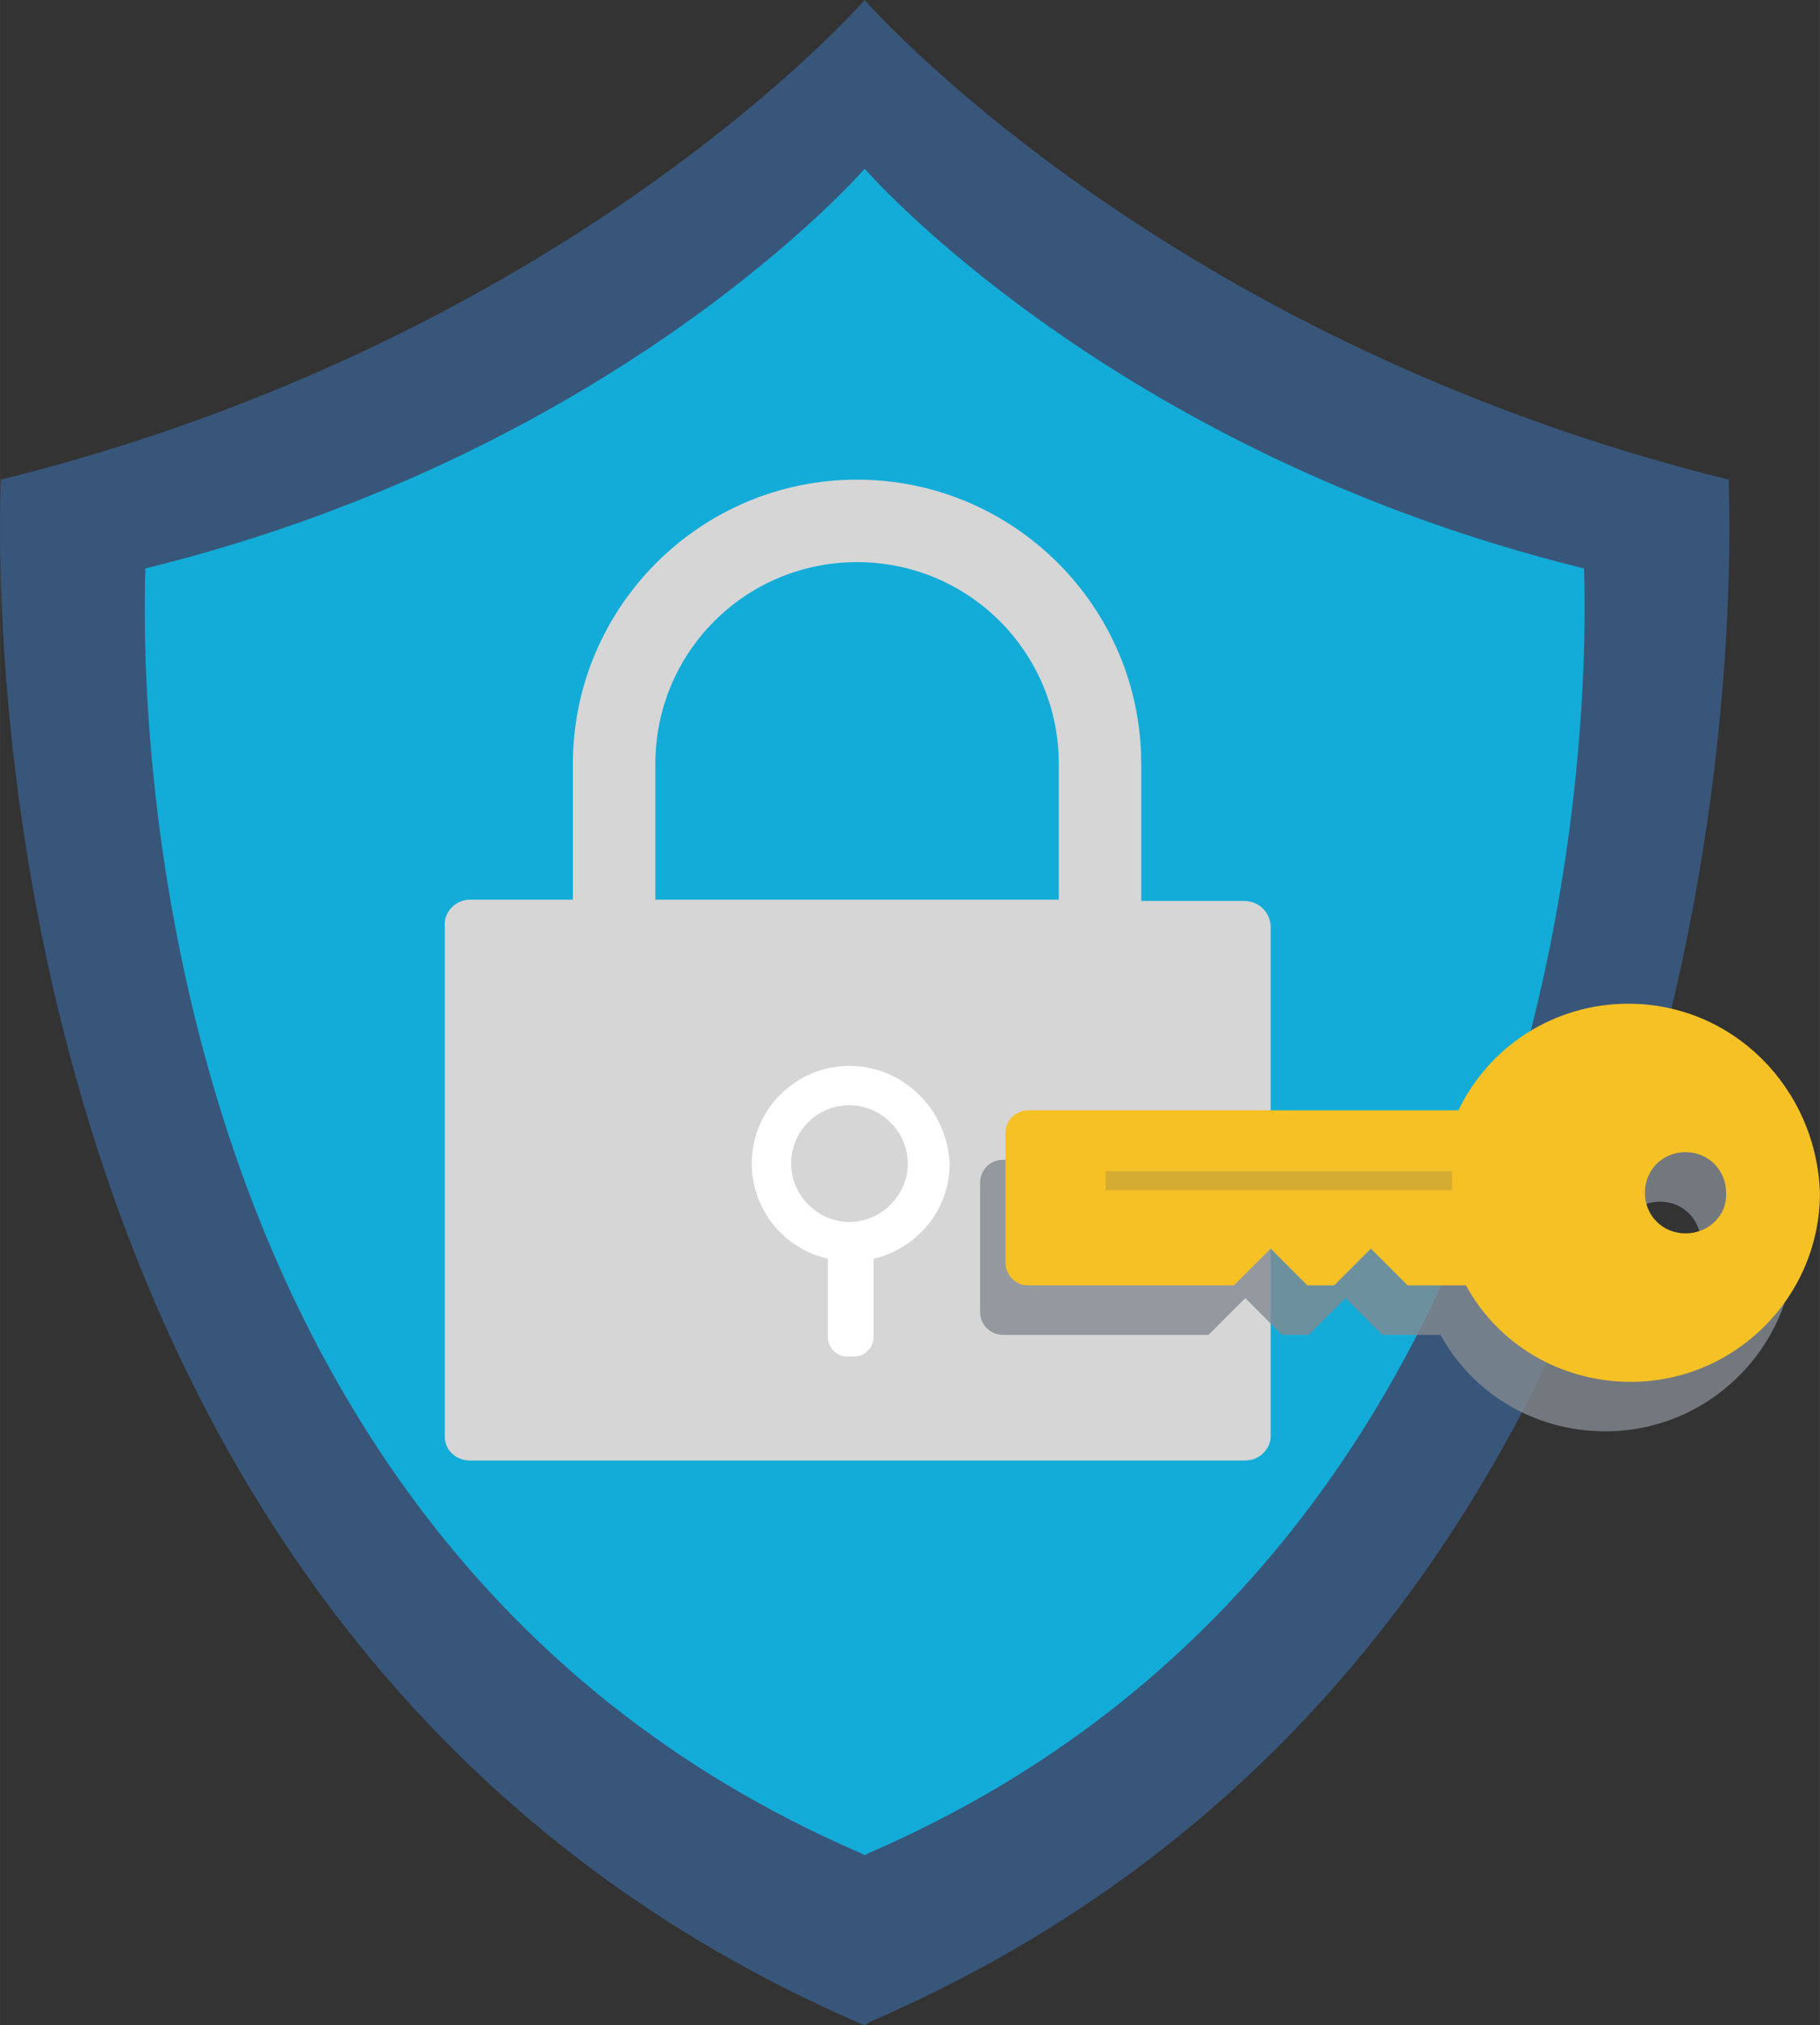
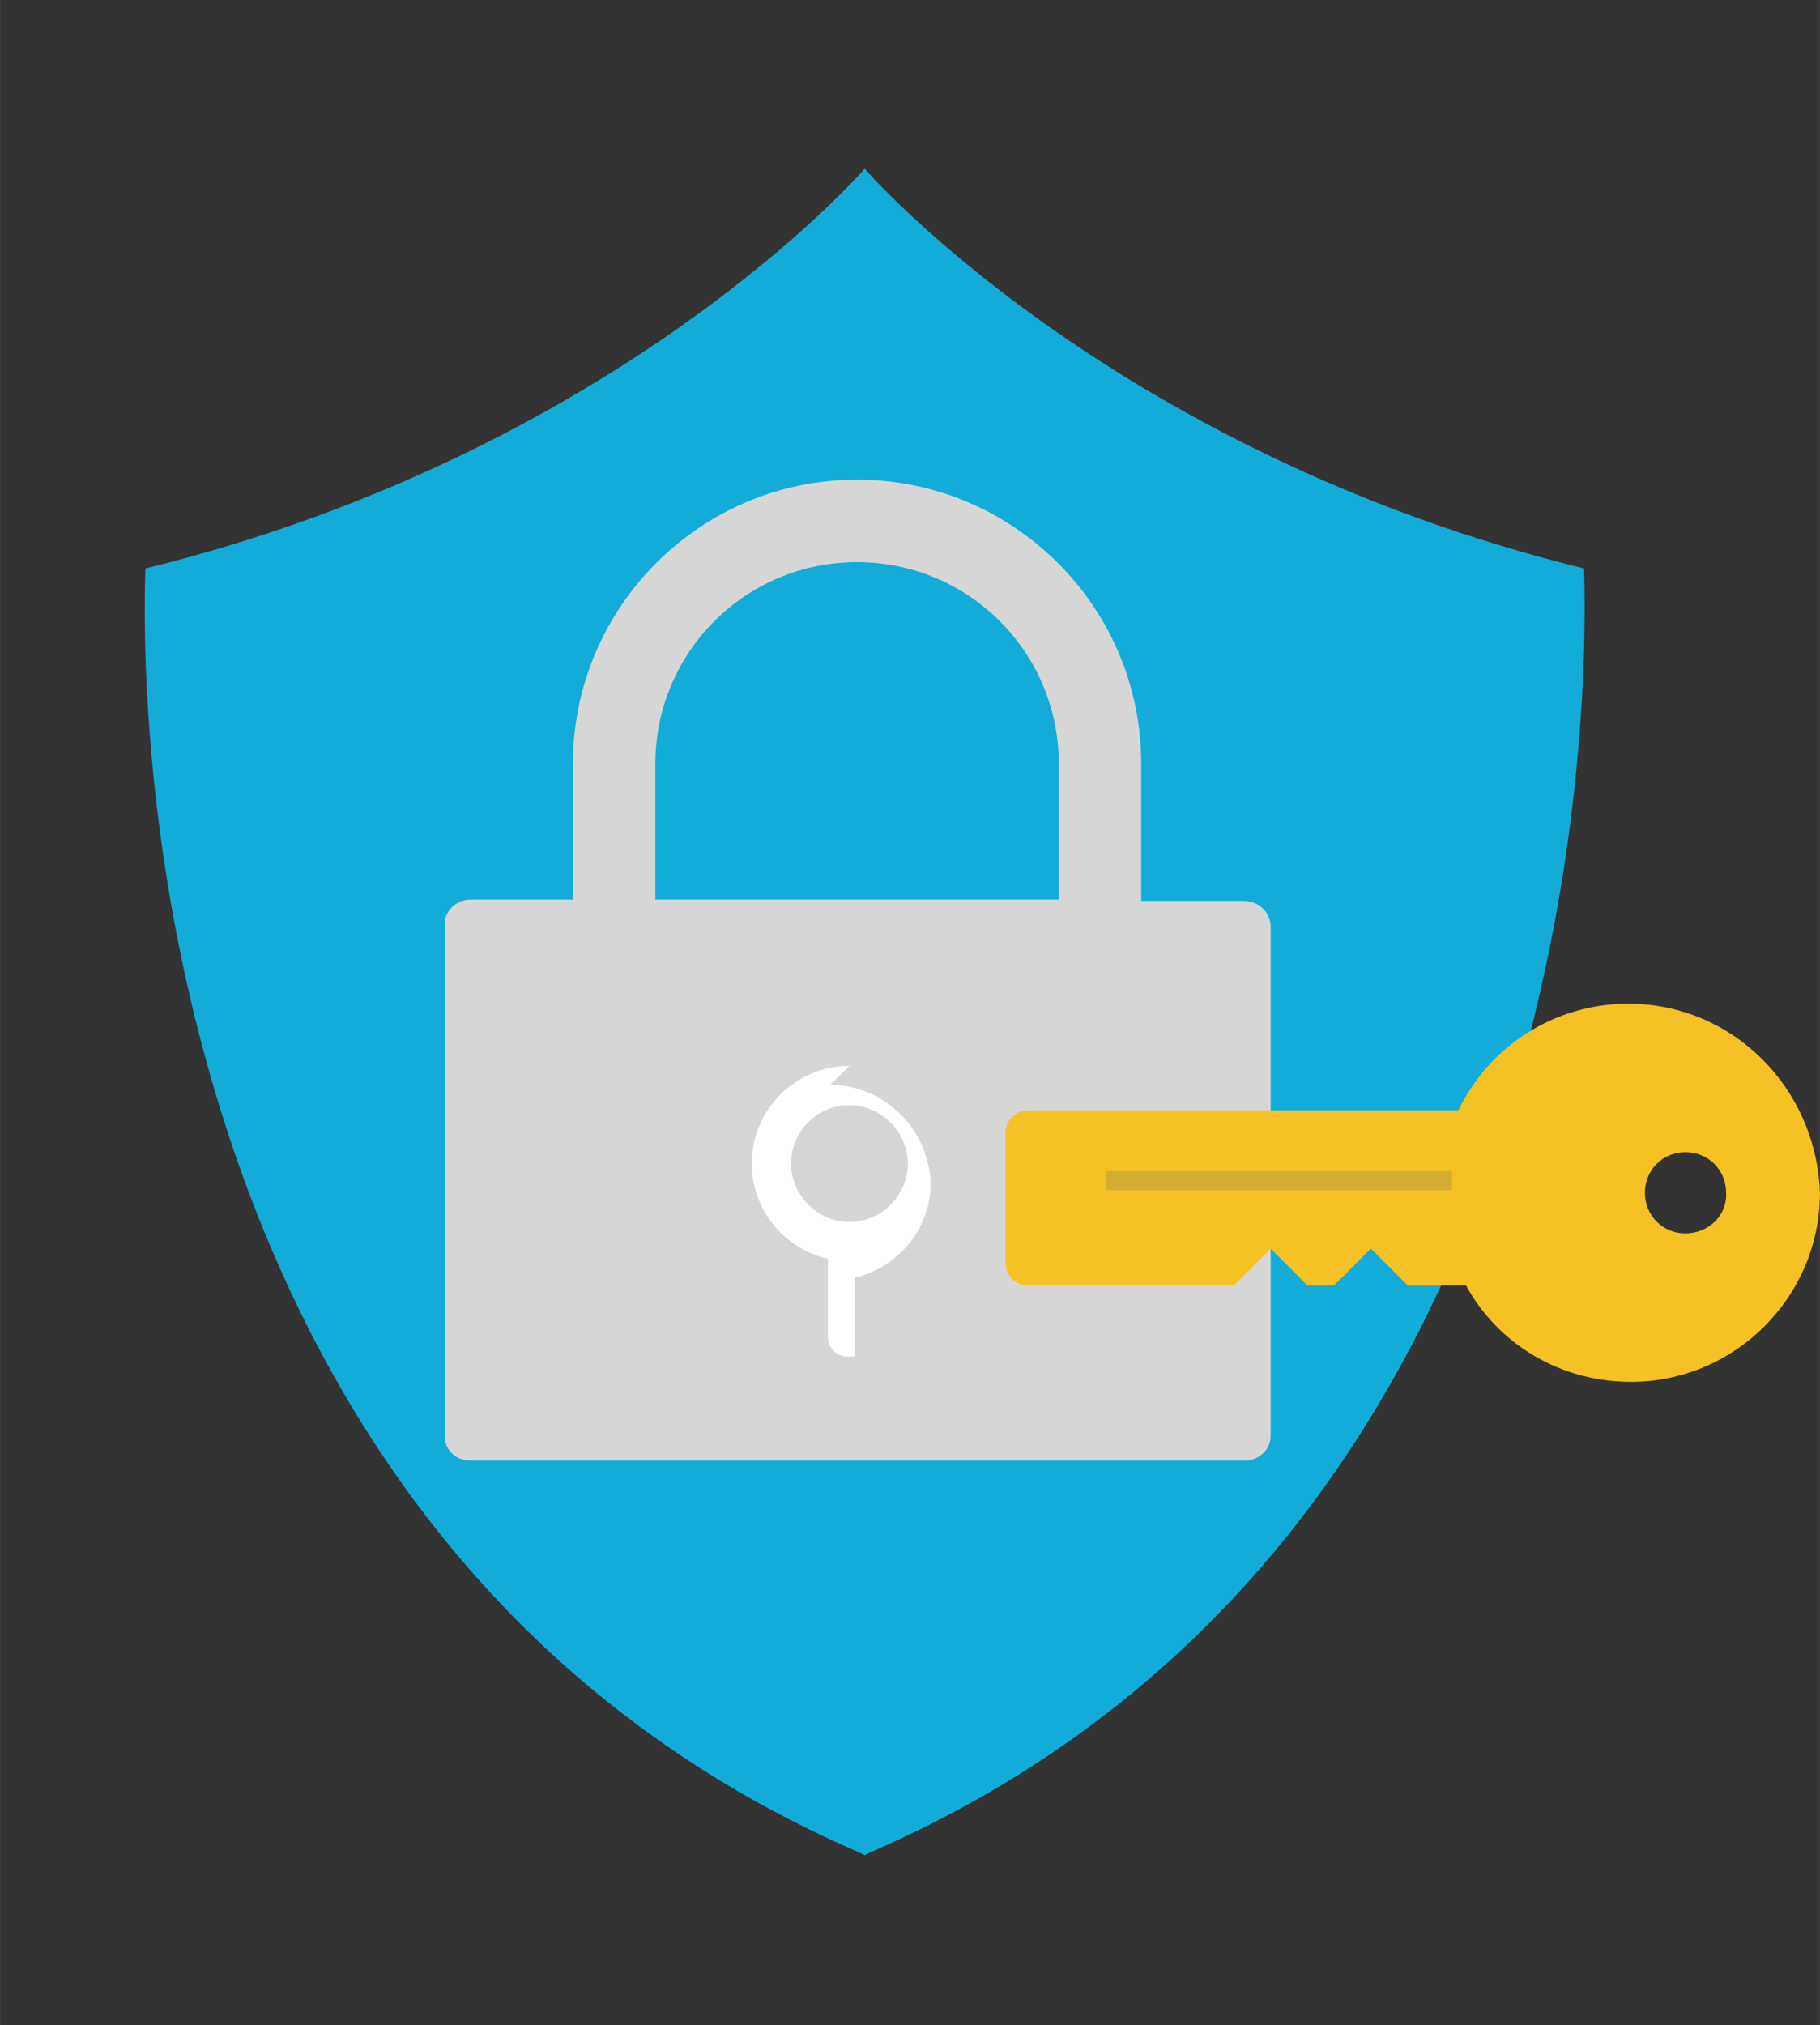
<svg xmlns="http://www.w3.org/2000/svg" id="sign_up_xA0_Image" enable-background="new 0 0 240.7 163.3" xml:space="preserve" viewBox="0 0 143.455 159.6" height="159.6" width="143.46" version="1.1" y="0px" x="0px">
  <rect x="0" y="0" width="143.455" height="159.6" fill="#333333" stroke="none" />
-   <path fill="#38567a" d="m68.655 159.3c72.105-31.2 67.605-119 67.605-121.5-44.905-11.1-68.105-37.8-68.105-37.8s-23.2 26.7-68.1 37.8c0 2.5-4.5 90.3 67.6 121.6l0.5 0.2z" />
  <path fill="#13acd8" d="m68.555 146c60.005-26 56.305-99.1 56.305-101.2-37.405-9.2-56.705-31.5-56.705-31.5s-19.3 22.3-56.7 31.5c0 2.1-3.8 75.2 56.3 101.2l0.4 0.2z" />
  <g transform="translate(-94.745 -2.2)">
    <path fill="#d6d6d6" d="m192.8 73.2h-8.1v-10.8c0-12.4-10.1-22.4-22.4-22.4-12.4 0-22.4 10.1-22.4 22.4v10.7h-8.1c-1.1 0-2 0.9-2 1.9v40.4c0 1.1 0.9 1.9 2 1.9h61.1c1.1 0 2-0.9 2-1.9v-40.3c-0.1-1.1-1-1.9-2.1-1.9zm-46.4-10.8c0-8.8 7.1-15.9 15.9-15.9s15.9 7.1 15.9 15.9v10.7h-31.8z" />
  </g>
  <g opacity=".8" fill="#838991" transform="translate(-94.745 -2.2)">
-     <path d="m221.1 85.2c-5.9 0-11 3.4-13.4 8.4h-33.9c-1 0-1.8 0.8-1.8 1.8v10.2c0 1 0.8 1.8 1.8 1.8h16.2l2.9-2.9 2.9 2.9h2.1l2.9-2.9 2.9 2.9h4.6c2.5 4.6 7.4 7.6 13 7.6 8.2 0 14.9-6.7 14.9-14.9-0.3-8.3-6.9-14.9-15.1-14.9zm4.5 18.1c-1.8 0-3.2-1.4-3.2-3.2s1.4-3.2 3.2-3.2 3.2 1.4 3.2 3.2c0.1 1.8-1.4 3.2-3.2 3.2z" />
    <rect height="1.5" width="27.3" y="98.4" x="179.9" />
  </g>
  <g transform="translate(-94.745 -2.2)">
-     <path fill="#fff" d="m161.7 86.2c-4.2 0-7.7 3.4-7.7 7.7 0 3.6 2.5 6.7 6 7.5v6.2c0 0.8 0.7 1.5 1.5 1.5h0.6c0.8 0 1.5-0.7 1.5-1.5v-6.2c3.4-0.8 6-3.8 6-7.5-0.2-4.3-3.7-7.7-7.9-7.7zm0 12.3c-2.5 0-4.6-2.1-4.6-4.6 0-2.6 2.1-4.6 4.6-4.6s4.6 2.1 4.6 4.6-2.1 4.6-4.6 4.6z" />
+     <path fill="#fff" d="m161.7 86.2c-4.2 0-7.7 3.4-7.7 7.7 0 3.6 2.5 6.7 6 7.5v6.2c0 0.8 0.7 1.5 1.5 1.5h0.6v-6.2c3.4-0.8 6-3.8 6-7.5-0.2-4.3-3.7-7.7-7.9-7.7zm0 12.3c-2.5 0-4.6-2.1-4.6-4.6 0-2.6 2.1-4.6 4.6-4.6s4.6 2.1 4.6 4.6-2.1 4.6-4.6 4.6z" />
  </g>
  <g transform="translate(-94.745 -2.2)">
    <path fill="#f5c125" d="m223.1 81.3c-5.9 0-11 3.4-13.4 8.4h-33.9c-1 0-1.8 0.8-1.8 1.8v10.2c0 1 0.8 1.8 1.8 1.8h16.2l2.9-2.9 2.9 2.9h2.1l2.9-2.9 2.9 2.9h4.6c2.5 4.6 7.4 7.6 13 7.6 8.2 0 14.9-6.7 14.9-14.9-0.3-8.3-6.9-14.9-15.1-14.9zm4.5 18.1c-1.8 0-3.2-1.4-3.2-3.2s1.4-3.2 3.2-3.2 3.2 1.4 3.2 3.2c0.1 1.8-1.4 3.2-3.2 3.2z" />
    <rect height="1.5" width="27.3" y="94.5" x="181.9" fill="#d5ac32" />
  </g>
</svg>